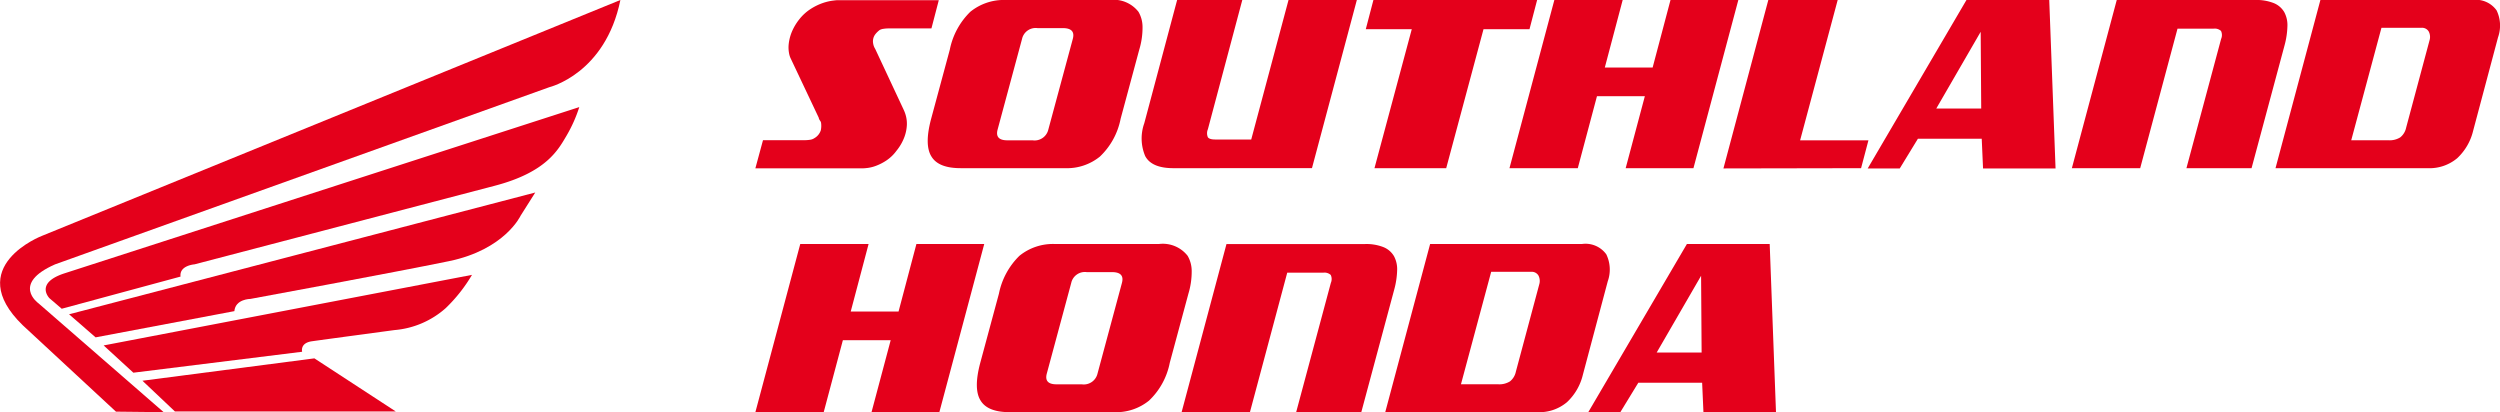
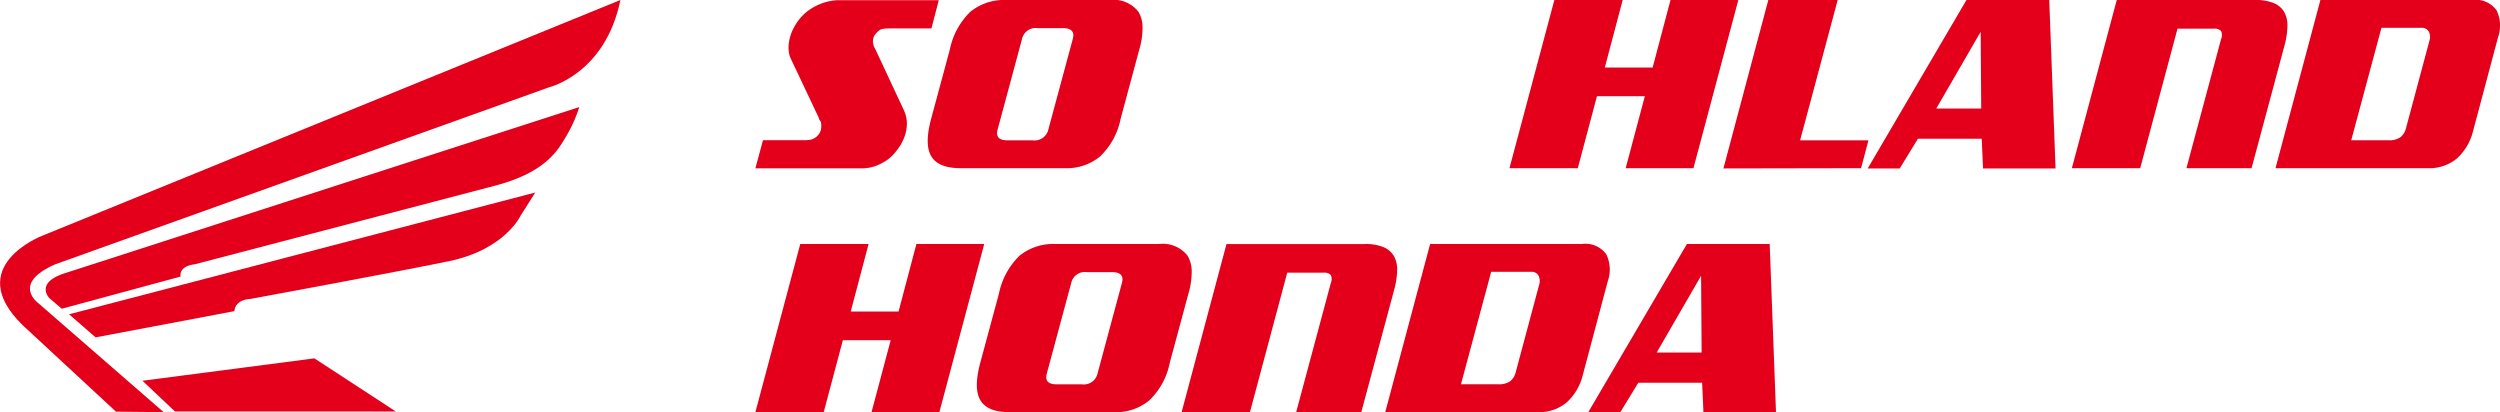
<svg xmlns="http://www.w3.org/2000/svg" width="250.641" height="41.35" viewBox="0 0 250.641 41.35">
  <g id="Group_977" data-name="Group 977" transform="translate(-87.202 -400.05)">
    <g id="Group_211" data-name="Group 211" transform="translate(162.933 400.05)">
      <g id="Group_209" data-name="Group 209">
        <path id="Path_185" data-name="Path 185" d="M236.012,402.9h-4.32a3.088,3.088,0,0,0-.487.04,1.081,1.081,0,0,0-.382.118,2.315,2.315,0,0,0-.422.408,1.16,1.16,0,0,0-.237.909,1.447,1.447,0,0,0,.211.58l2.872,6.138a3.426,3.426,0,0,1,.21.593,3.085,3.085,0,0,1,.092.9,4.034,4.034,0,0,1-.237,1.173,4.833,4.833,0,0,1-.8,1.4,4.022,4.022,0,0,1-1.027.987,5.165,5.165,0,0,1-1.028.527,3.75,3.75,0,0,1-.816.211q-.343.04-.448.04H218.361l.764-2.819h4.188a3.619,3.619,0,0,0,.514-.04,1.029,1.029,0,0,0,.461-.171,1.411,1.411,0,0,0,.633-.778,2.165,2.165,0,0,0,.026-.751.484.484,0,0,0-.106-.224.753.753,0,0,1-.132-.3l-2.792-5.9a2.018,2.018,0,0,1-.184-.58,3.122,3.122,0,0,1-.027-.922,4.475,4.475,0,0,1,.29-1.146,5.276,5.276,0,0,1,.764-1.3,4.644,4.644,0,0,1,1.159-1.054,5.664,5.664,0,0,1,1.185-.58,5.278,5.278,0,0,1,.961-.237c.273-.035.443-.053.514-.053H236.75Z" transform="translate(-218.361 -400.05)" fill="#e4001b" />
        <path id="Path_186" data-name="Path 186" d="M267.629,411.958a7.107,7.107,0,0,1-2.081,3.793,5.236,5.236,0,0,1-3.5,1.159H251.585q-2.187,0-2.9-1.133-.765-1.16-.053-3.82l1.871-6.929a7.306,7.306,0,0,1,2.055-3.794,5.328,5.328,0,0,1,3.53-1.186h10.459a3.159,3.159,0,0,1,2.871,1.186,3.032,3.032,0,0,1,.408,1.515,7.643,7.643,0,0,1-.329,2.279Zm-4.794-8.009q.289-1.08-1-1.08H259.3a1.4,1.4,0,0,0-1.554,1.08l-2.45,9.089q-.29,1.08.975,1.08h2.53a1.414,1.414,0,0,0,1.58-1.08Z" transform="translate(-231.01 -400.05)" fill="#e4001b" />
-         <path id="Path_187" data-name="Path 187" d="M288.626,416.911q-2.187,0-2.832-1.212a4.526,4.526,0,0,1-.092-3.294l3.293-12.356h6.533l-3.451,12.962a1.016,1.016,0,0,0,0,.8q.158.224.738.225h3.609l3.741-13.99h6.849l-4.5,16.861Z" transform="translate(-246.711 -400.05)" fill="#e4001b" />
-         <path id="Path_188" data-name="Path 188" d="M336.154,402.975l-3.741,13.937h-7.192l3.741-13.937h-4.611l.764-2.925h16.413l-.764,2.925Z" transform="translate(-263.153 -400.05)" fill="#e4001b" />
        <path id="Path_189" data-name="Path 189" d="M360.953,416.911l1.923-7.219h-4.8l-1.923,7.219h-6.85l4.5-16.861h6.85l-1.792,6.771h4.795l1.792-6.771h6.8l-4.5,16.861Z" transform="translate(-273.7 -400.05)" fill="#e4001b" />
        <path id="Path_190" data-name="Path 190" d="M386.449,416.937l4.5-16.887h6.955l-3.767,14.068h6.85l-.738,2.793Z" transform="translate(-289.395 -400.05)" fill="#e4001b" />
        <path id="Path_191" data-name="Path 191" d="M423.063,416.937l-.132-2.977h-6.4l-1.818,2.977H411.5L421.4,400.05h8.3l.632,16.887Zm-.237-13.7-4.452,7.693h4.505Z" transform="translate(-299.981 -400.05)" fill="#e4001b" />
        <path id="Path_192" data-name="Path 192" d="M458.436,416.911l3.478-12.962a.961.961,0,0,0-.014-.8.932.932,0,0,0-.75-.224h-3.609L453.8,416.911H446.95l4.5-16.861h13.883a4.662,4.662,0,0,1,1.871.316,2.152,2.152,0,0,1,1.04.9,2.753,2.753,0,0,1,.316,1.422,8.139,8.139,0,0,1-.277,1.871l-3.319,12.356Z" transform="translate(-314.963 -400.05)" fill="#e4001b" />
        <path id="Path_193" data-name="Path 193" d="M502.121,413.17a5.514,5.514,0,0,1-1.594,2.74,4.321,4.321,0,0,1-2.99,1H482.31l4.5-16.861h15.227a2.566,2.566,0,0,1,2.437,1.041,3.514,3.514,0,0,1,.145,2.7Zm-4.373-9.063a1.179,1.179,0,0,0-.079-.9.777.777,0,0,0-.738-.369h-4l-3.03,11.275h3.74a2.01,2.01,0,0,0,1.173-.29,1.676,1.676,0,0,0,.592-.975Z" transform="translate(-329.906 -400.05)" fill="#e4001b" />
      </g>
      <g id="Group_210" data-name="Group 210" transform="translate(0 24.463)">
        <path id="Path_194" data-name="Path 194" d="M230.005,459.279l1.923-7.219h-4.794l-1.923,7.219h-6.85l4.5-16.861h6.85l-1.791,6.771h4.795l1.791-6.771h6.8l-4.5,16.861Z" transform="translate(-218.361 -442.418)" fill="#e4001b" />
        <path id="Path_195" data-name="Path 195" d="M276.161,454.326a7.1,7.1,0,0,1-2.081,3.793,5.235,5.235,0,0,1-3.5,1.159H260.116q-2.187,0-2.9-1.133-.765-1.159-.053-3.82l1.87-6.929a7.315,7.315,0,0,1,2.055-3.794,5.331,5.331,0,0,1,3.53-1.185H275.08a3.16,3.16,0,0,1,2.871,1.185,3.029,3.029,0,0,1,.408,1.515,7.626,7.626,0,0,1-.329,2.279Zm-4.795-8.009q.289-1.08-1-1.08h-2.528a1.4,1.4,0,0,0-1.555,1.08l-2.45,9.089q-.29,1.081.975,1.08h2.529a1.415,1.415,0,0,0,1.581-1.08Z" transform="translate(-234.615 -442.418)" fill="#e4001b" />
        <path id="Path_196" data-name="Path 196" d="M303.853,459.279l3.478-12.961a.963.963,0,0,0-.013-.8.932.932,0,0,0-.751-.224h-3.609l-3.741,13.989h-6.85l4.5-16.861h13.884a4.667,4.667,0,0,1,1.87.316,2.159,2.159,0,0,1,1.04.9,2.76,2.76,0,0,1,.316,1.423,8.13,8.13,0,0,1-.277,1.87l-3.319,12.356Z" transform="translate(-249.636 -442.418)" fill="#e4001b" />
        <path id="Path_197" data-name="Path 197" d="M347.539,455.538a5.509,5.509,0,0,1-1.594,2.74,4.316,4.316,0,0,1-2.99,1H327.728l4.5-16.861h15.227a2.565,2.565,0,0,1,2.437,1.04,3.51,3.51,0,0,1,.145,2.7Zm-4.373-9.063a1.181,1.181,0,0,0-.08-.9.777.777,0,0,0-.737-.368h-4l-3.03,11.275h3.741a2.008,2.008,0,0,0,1.172-.29,1.675,1.675,0,0,0,.592-.975Z" transform="translate(-264.58 -442.418)" fill="#e4001b" />
        <path id="Path_198" data-name="Path 198" d="M374.516,459.305l-.132-2.977h-6.4l-1.818,2.977h-3.214l9.905-16.887h8.3l.632,16.887Zm-.237-13.7-4.452,7.693h4.505Z" transform="translate(-279.465 -442.418)" fill="#e4001b" />
      </g>
    </g>
    <g id="Group_212" data-name="Group 212" transform="translate(87.202 400.05)">
      <path id="Path_199" data-name="Path 199" d="M111.935,464.517l3.258,3.083h22.143l-8.163-5.326Z" transform="translate(-97.654 -426.346)" fill="#e4001b" />
-       <path id="Path_200" data-name="Path 200" d="M108.178,457.582l16.922-2.1s-.245-.876.981-1.051,8.269-1.121,8.269-1.121a8.828,8.828,0,0,0,5.15-2.207,15.608,15.608,0,0,0,2.628-3.329L105.2,454.849Z" transform="translate(-94.808 -420.217)" fill="#e4001b" />
      <path id="Path_201" data-name="Path 201" d="M101.855,448l-2.662-2.312,46.739-12.21-1.472,2.33s-1.576,3.4-7.182,4.554-19.9,3.784-19.9,3.784-1.507,0-1.612,1.226Z" transform="translate(-92.269 -414.178)" fill="#e4001b" />
      <path id="Path_202" data-name="Path 202" d="M108.655,435.638l-11.913,3.224-1.226-1.051s-1.507-1.507,1.471-2.488l51.644-16.677a14.2,14.2,0,0,1-1.262,2.838c-.841,1.419-2,3.679-7.2,5.045l-30.114,7.883S108.514,434.518,108.655,435.638Z" transform="translate(-90.554 -407.909)" fill="#e4001b" />
      <path id="Path_203" data-name="Path 203" d="M149.4,400.05l-58,23.65s-7.971,3.064-1.927,8.95l9.355,8.671,4.783.053L91.042,430.443s-2.733-1.945,1.681-3.889l49.559-17.764S147.893,407.445,149.4,400.05Z" transform="translate(-87.202 -400.05)" fill="#e4001b" />
    </g>
  </g>
</svg>